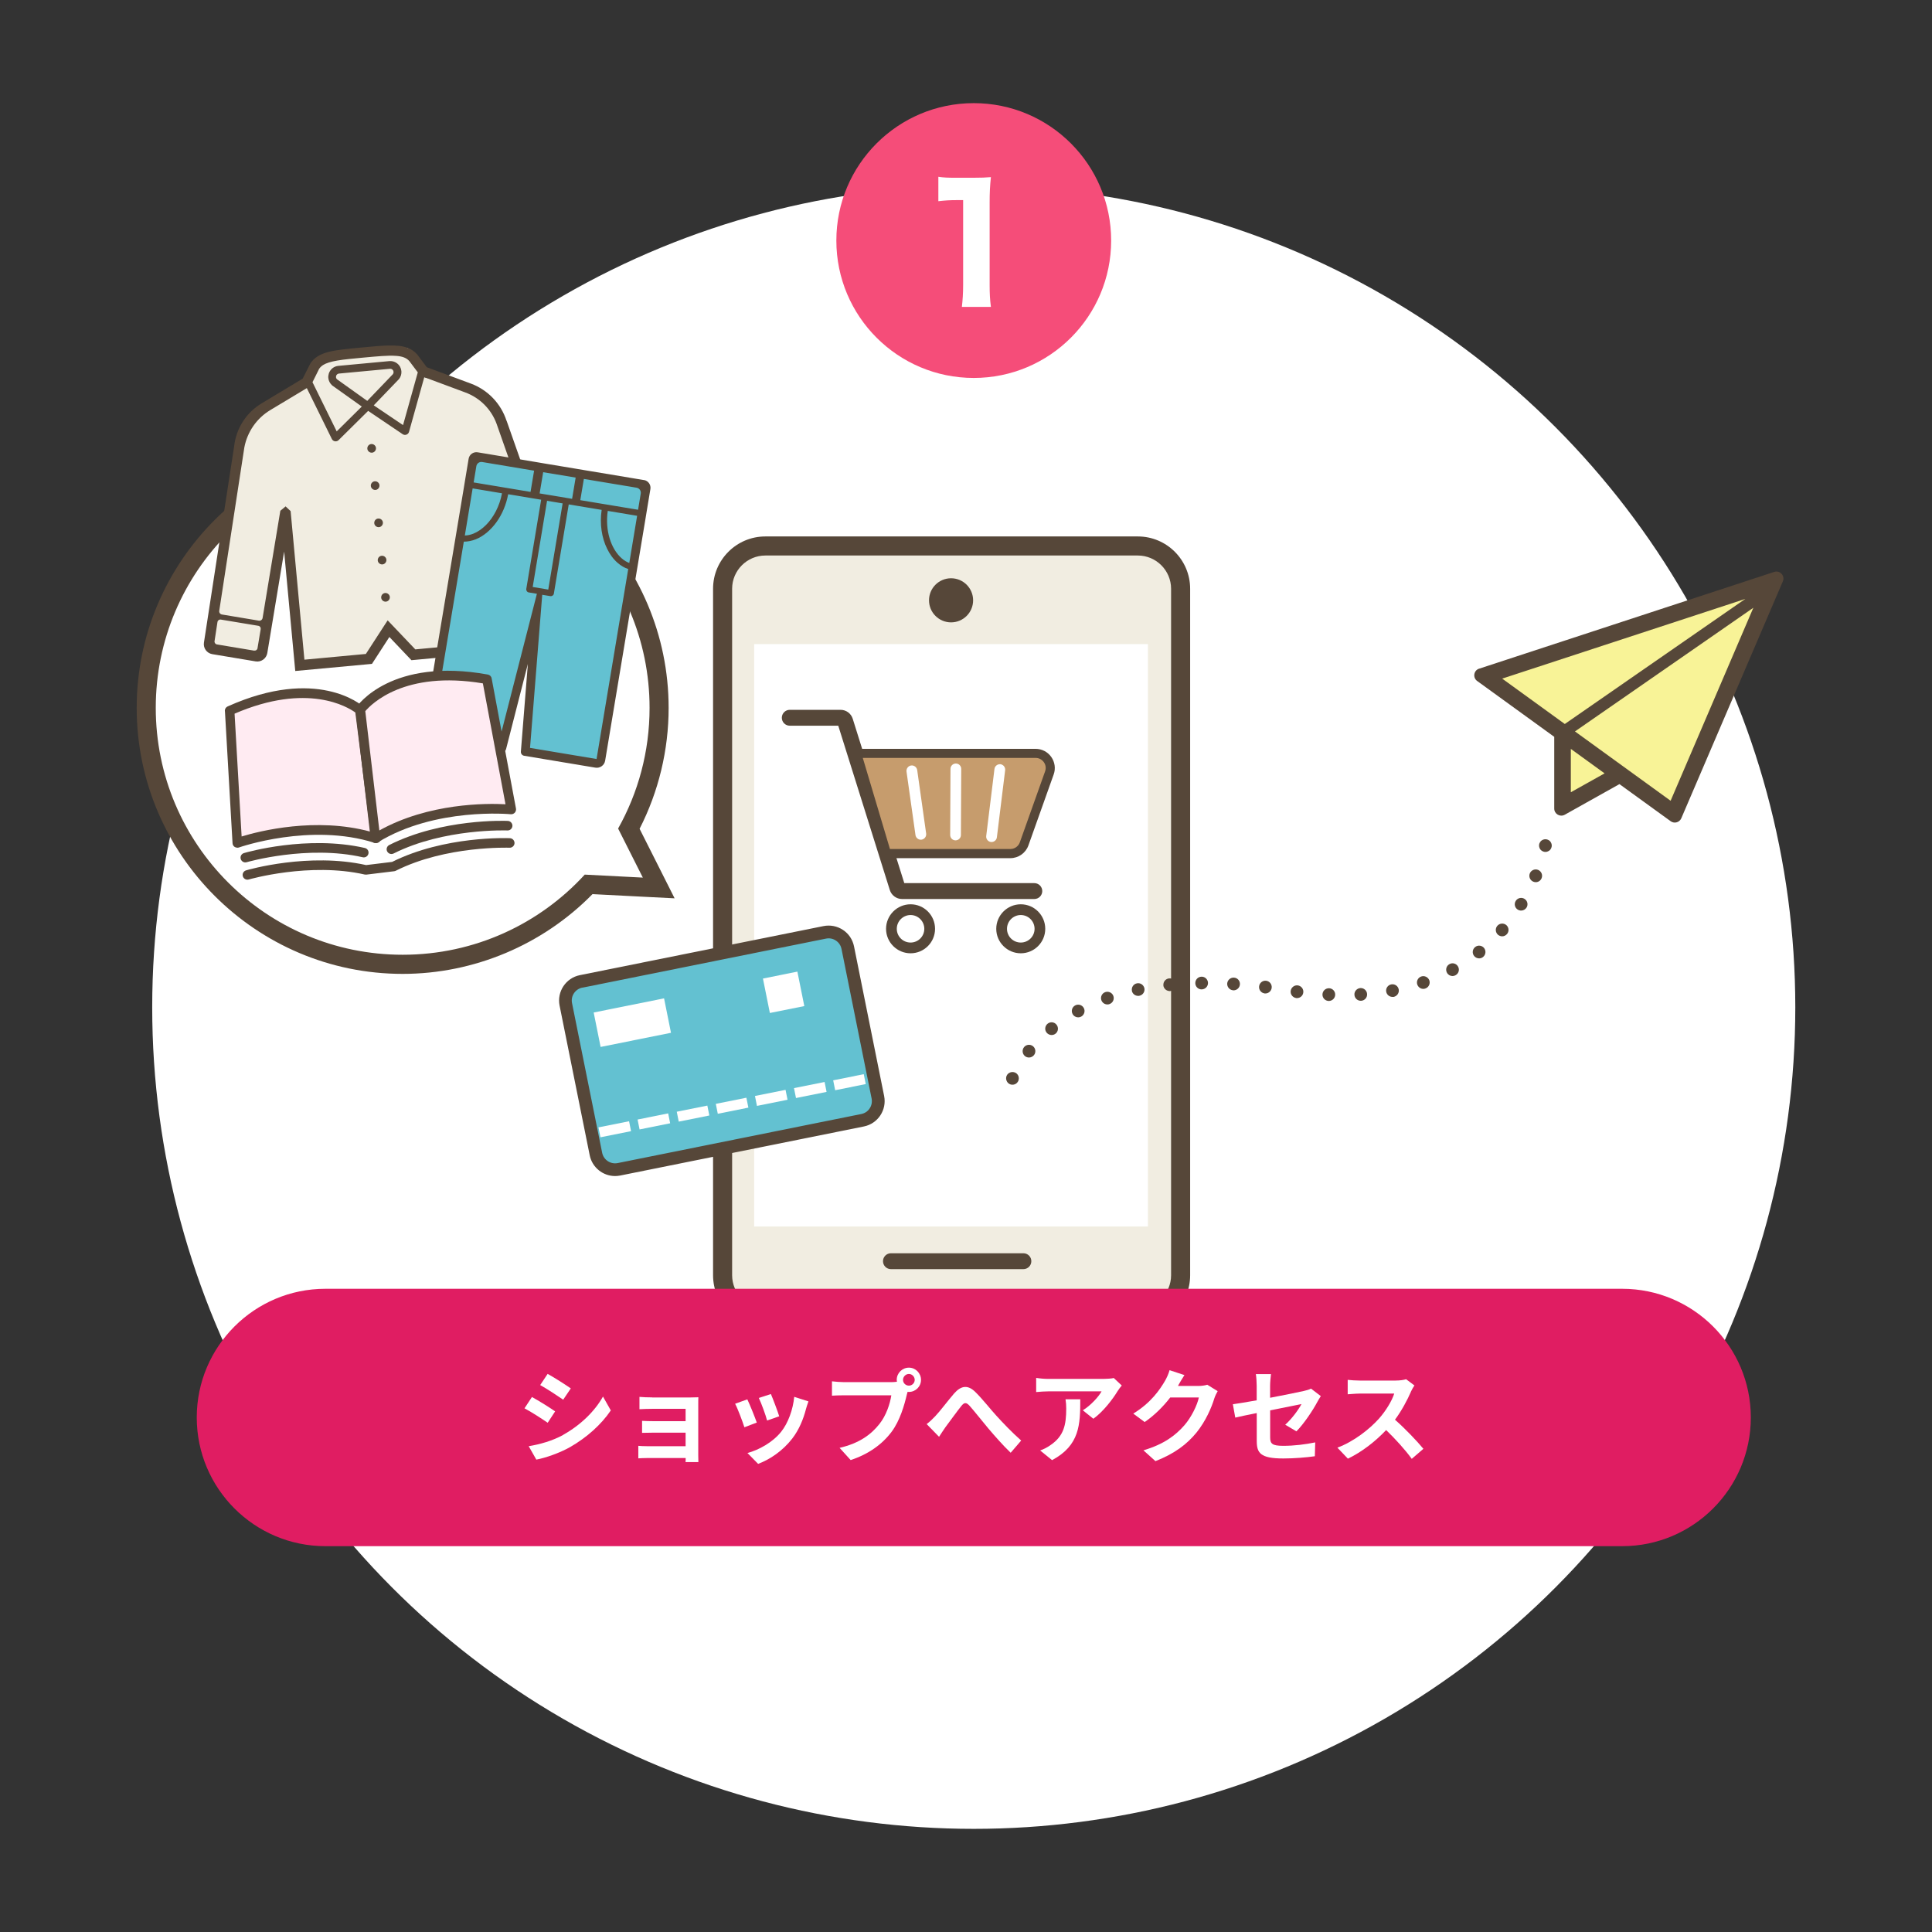
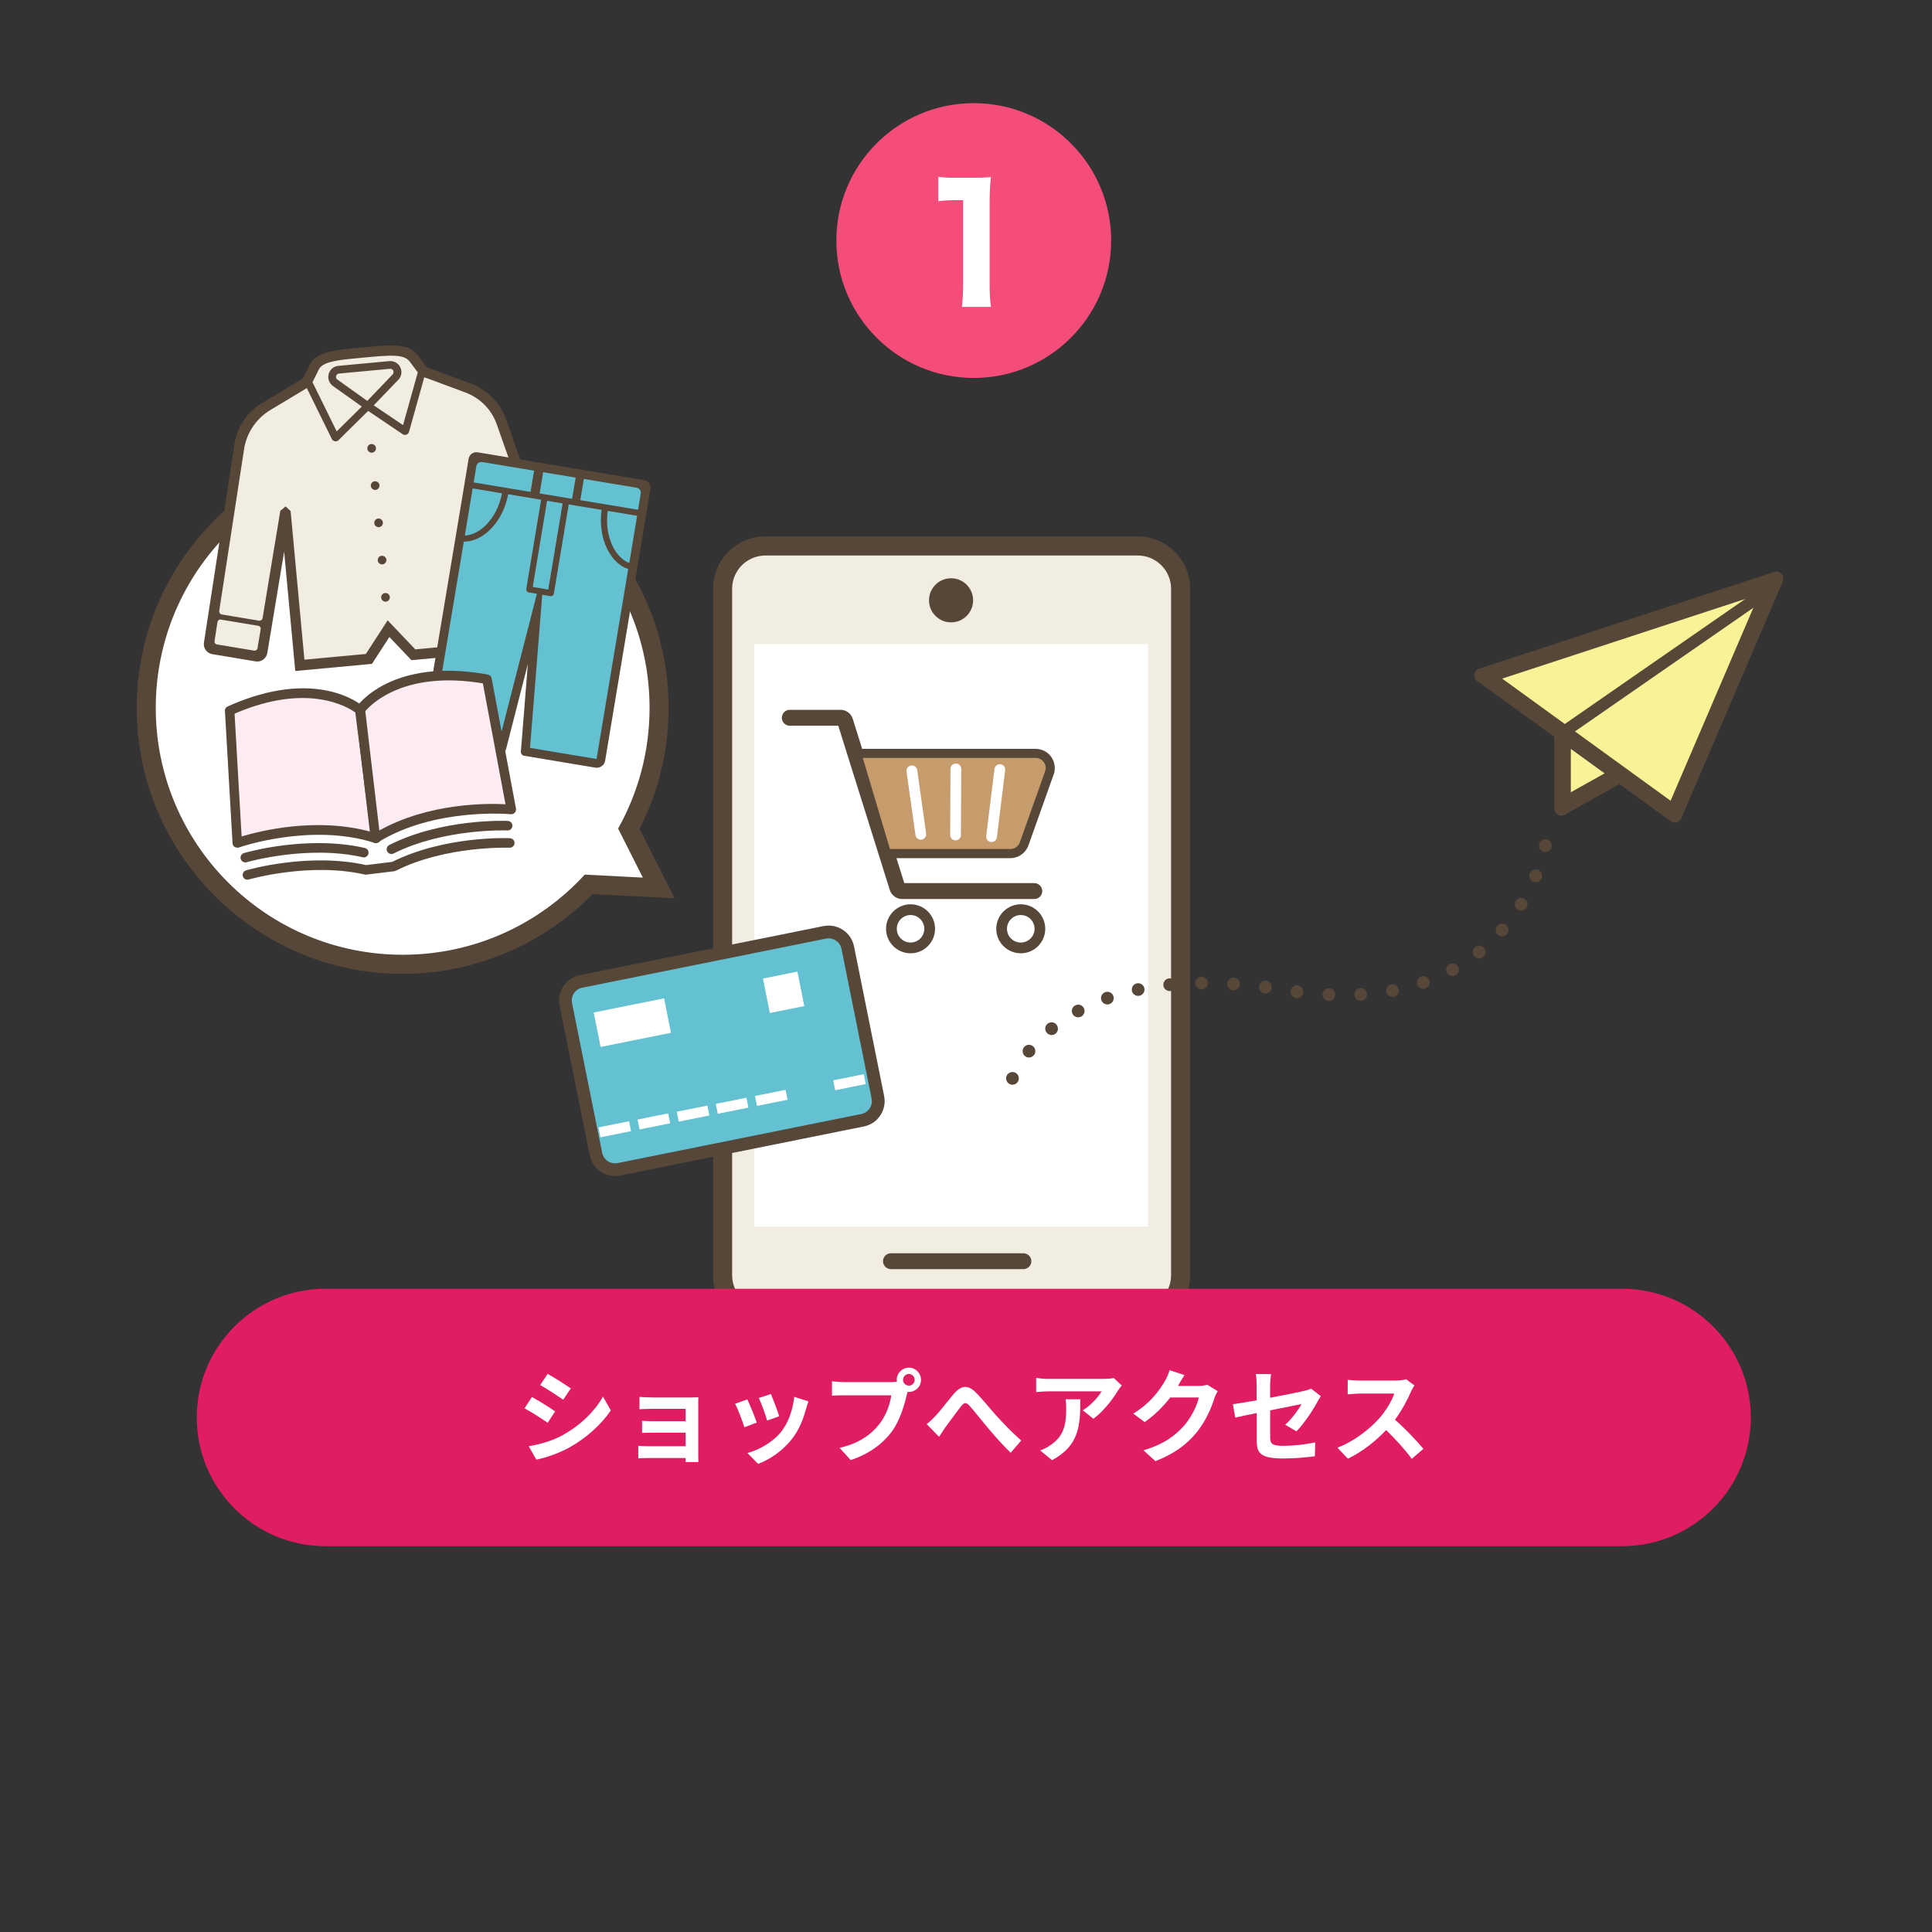
<svg xmlns="http://www.w3.org/2000/svg" height="304" viewBox="0 0 304 304" width="304">
  <rect x="0" y="0" width="304" height="304" fill="#333333" stroke="none" />
-   <circle cx="153.22" cy="158.5" fill="#fff" r="129.27" />
  <circle cx="153.22" cy="37.85" fill="#f54d79" r="21.62" />
  <path d="m147.66 27.82c.82.12 1.45.15 2.72.15h2.72c1.5 0 1.85-.03 2.82-.1-.15 1.4-.2 2.47-.2 4.05v12.87c0 1.4.05 2.35.2 3.5h-4.57c.12-1 .2-2.12.2-3.5v-13.3h-1.1c-.98 0-1.75.05-2.8.17v-3.85h.01z" fill="#fff" />
  <rect fill="#f1ede1" height="121.48" rx="6.73" width="72.07" x="113.7" y="85.91" />
  <path d="m179.04 208.89h-58.61c-4.54 0-8.23-3.69-8.23-8.23v-108.02c0-4.54 3.69-8.23 8.23-8.23h58.61c4.54 0 8.23 3.69 8.23 8.23v108.02c0 4.54-3.69 8.23-8.23 8.23zm-58.61-121.48c-2.88 0-5.23 2.35-5.23 5.23v108.02c0 2.88 2.35 5.23 5.23 5.23h58.61c2.88 0 5.23-2.35 5.23-5.23v-108.02c0-2.88-2.35-5.23-5.23-5.23z" fill="#564739" />
  <path d="m118.67 101.35h61.96v91.64h-61.96z" fill="#fff" />
  <circle cx="149.65" cy="94.46" fill="#564739" r="3.47" />
  <path d="m161.03 199.7h-20.84c-.69 0-1.25-.56-1.25-1.25s.56-1.25 1.25-1.25h20.84c.69 0 1.25.56 1.25 1.25s-.56 1.25-1.25 1.25z" fill="#564739" />
  <path d="m159.31 170.68c-.13 0-.26-.02-.38-.07s-.23-.13-.33-.22c-.09-.1-.16-.2-.21-.33-.05-.12-.08-.25-.08-.38 0-.27.1-.52.29-.71.1-.09.21-.16.33-.21.36-.15.81-.07 1.09.21.19.19.29.44.29.71 0 .13-.03.26-.07.38-.06.13-.13.23-.22.33-.19.19-.44.29-.71.29z" fill="#564739" />
  <path d="m161.28 166.18c-.43-.35-.49-.98-.15-1.41.35-.43.98-.49 1.41-.15.43.35.5.98.15 1.41-.2.24-.49.37-.78.37-.22 0-.44-.07-.63-.22zm3.41-3.69c-.35-.43-.28-1.06.15-1.41.43-.35 1.06-.28 1.4.15.35.43.29 1.06-.14 1.41-.19.15-.41.22-.63.22-.29 0-.58-.13-.78-.37zm4.08-2.94c-.26-.48-.08-1.09.41-1.35.48-.26 1.09-.08 1.35.4.27.49.08 1.09-.4 1.36-.15.08-.32.12-.48.12-.35 0-.7-.19-.88-.53zm4.53-2.17c-.18-.52.09-1.09.61-1.27.52-.18 1.1.09 1.28.61.18.52-.09 1.09-.61 1.27-.11.05-.22.06-.33.06-.41 0-.8-.25-.95-.67zm35.75.12c-.56-.03-.98-.49-.96-1.04.03-.56.49-.98 1.05-.96.55.02.98.49.95 1.04-.02.54-.47.96-1 .96zm4.07-.97c-.04-.55.39-1.02.94-1.06.55-.03 1.02.39 1.05.94.04.55-.38 1.03-.93 1.06h-.07c-.52 0-.96-.41-.99-.94zm-9.17.51c-.55-.08-.93-.58-.86-1.12.07-.55.58-.94 1.12-.87.55.08.94.58.86 1.13-.06.5-.49.87-.99.87s-.08 0-.13 0zm14.17-.99c-.1-.54.26-1.06.8-1.16.54-.1 1.07.25 1.17.8.1.54-.26 1.06-.8 1.17-.07 0-.13 0-.19 0-.47 0-.89-.33-.98-.82zm-40.01-.14c-.11-.54.23-1.07.77-1.18.54-.12 1.07.23 1.19.77.11.54-.24 1.07-.78 1.18-.07.02-.14.02-.21.02-.46 0-.88-.32-.98-.79zm20.87.4c-.55-.07-.93-.58-.86-1.12.07-.55.57-.94 1.11-.87.55.07.94.57.87 1.12-.07.51-.5.88-.99.88s-.09 0-.13 0zm-15.92-1.27c-.05-.55.35-1.04.9-1.09.55-.05 1.04.35 1.09.89.06.56-.35 1.04-.9 1.1s-.07 0-.1 0c-.51 0-.95-.39-1-.91zm10.98.78c-.55-.03-.97-.51-.94-1.06.04-.55.52-.97 1.07-.93.55.03.97.51.93 1.06-.03.53-.48.94-1 .94s-.04 0-.06 0zm-5.96-1.13c0-.55.43-1 .99-1.01.55-.01 1 .44 1.01.99 0 .55-.44 1-1 1.01h.01-.02c-.54 0-.99-.44-.99-.99zm34.93.23c-.18-.52.1-1.09.62-1.27.52-.18 1.09.1 1.28.62.17.52-.1 1.09-.63 1.27-.1.04-.21.06-.32.06-.42 0-.8-.26-.95-.68zm4.67-1.86c-.27-.49-.09-1.1.4-1.36.48-.27 1.09-.09 1.35.4.27.48.09 1.09-.4 1.35-.15.09-.31.13-.48.13-.35 0-.69-.19-.87-.52zm4.27-2.64c-.34-.43-.27-1.06.16-1.4.43-.35 1.06-.28 1.41.15.34.44.27 1.06-.16 1.41-.18.15-.4.22-.62.22-.29 0-.59-.13-.79-.38zm3.75-3.34c-.41-.37-.45-1-.09-1.41.37-.42 1-.46 1.42-.1.41.37.45 1 .09 1.41-.2.23-.48.35-.75.35-.24 0-.47-.09-.67-.25zm3.12-3.95c-.47-.29-.61-.9-.32-1.37.29-.47.91-.62 1.37-.33.48.29.62.91.33 1.38-.19.3-.52.47-.85.47-.18 0-.36-.05-.53-.15zm2.44-4.4c-.51-.21-.75-.8-.54-1.31.22-.51.8-.75 1.31-.54.51.22.75.8.54 1.31-.16.39-.53.62-.92.62-.13 0-.26-.03-.39-.08z" fill="#564739" />
  <path d="m243.17 134.05c-.13 0-.26-.02-.38-.08-.12-.05-.23-.12-.33-.21-.18-.19-.29-.45-.29-.71 0-.06 0-.13.02-.19 0-.07.03-.13.06-.19.02-.06.05-.12.09-.17.04-.06.08-.11.12-.16.1-.09.21-.16.33-.21.24-.1.52-.1.76 0 .13.05.23.12.33.21.04.05.09.1.12.16.04.05.07.11.09.17.03.06.05.12.06.19 0 .06.02.13.02.19 0 .26-.11.52-.29.71-.1.09-.21.16-.33.21-.12.06-.25.08-.38.08z" fill="#564739" />
  <path d="m162.75 141.46h-20.82c-.87 0-1.66-.58-1.92-1.42l-8.11-25.85h-7.63c-.69 0-1.25-.56-1.25-1.25s.56-1.25 1.25-1.25h7.99c.88 0 1.66.57 1.92 1.42l8.11 25.85h20.46c.69 0 1.25.56 1.25 1.25s-.56 1.25-1.25 1.25z" fill="#564739" />
  <path d="m134.79 118.55h28.18c1.58 0 2.69 1.57 2.16 3.06l-3.98 11.18c-.33.91-1.19 1.52-2.16 1.52h-19.5l-4.7-15.77z" fill="#c69c6d" />
  <path d="m158.99 135.03h-20.04l-4.7-15.76h-.19v-5.67l1.26 4.23h27.64c.98 0 1.9.48 2.46 1.28s.71 1.83.38 2.74l-3.98 11.18c-.43 1.2-1.57 2-2.84 2zm-18.96-1.44h18.96c.66 0 1.26-.42 1.48-1.05l3.98-11.18c.17-.49.1-1.01-.2-1.43s-.77-.67-1.28-.67h-27.21l4.27 14.32z" fill="#564739" />
  <path d="m143.28 150c-2.13 0-3.86-1.73-3.86-3.85s1.73-3.86 3.86-3.86 3.85 1.73 3.85 3.86-1.73 3.85-3.85 3.85zm0-6.02c-1.19 0-2.17.97-2.17 2.17s.97 2.16 2.17 2.16 2.16-.97 2.16-2.16-.97-2.17-2.16-2.17z" fill="#564739" />
  <path d="m160.62 150c-2.13 0-3.86-1.73-3.86-3.85s1.73-3.86 3.86-3.86 3.85 1.73 3.85 3.86-1.73 3.85-3.85 3.85zm0-6.02c-1.19 0-2.17.97-2.17 2.17s.97 2.16 2.17 2.16 2.17-.97 2.17-2.16-.97-2.17-2.17-2.17z" fill="#564739" />
  <path d="m144.89 132.13c-.41 0-.78-.31-.84-.73l-1.41-9.99c-.06-.46.26-.89.72-.96.47-.06.89.26.96.72l1.41 9.99c.06.46-.26.89-.72.96-.04 0-.08 0-.12 0z" fill="#fff" />
  <path d="m150.35 132.23c-.47 0-.84-.38-.84-.85l.05-10.4c0-.47.38-.84.85-.84.47 0 .84.38.84.85l-.05 10.4c0 .47-.38.84-.85.84z" fill="#fff" />
  <path d="m156.02 132.49s-.07 0-.1 0c-.46-.06-.79-.48-.74-.94l1.3-10.56c.06-.46.48-.78.94-.74.46.06.79.48.74.94l-1.3 10.56c-.05.43-.42.74-.84.74z" fill="#fff" />
  <rect fill="#63c1d1" height="30.16" rx="3.07" transform="matrix(.98 -.197 .197 .98 -30.42 25.69)" width="45.25" x="90.96" y="150.26" />
  <path d="m96.78 185.05c-1.9 0-3.6-1.34-3.99-3.27l-4.74-23.55c-.44-2.2.99-4.35 3.19-4.79l38.34-7.72c1.06-.21 2.15 0 3.06.6s1.52 1.52 1.74 2.59l4.74 23.55c.44 2.2-.99 4.35-3.19 4.79l-38.34 7.72c-.27.05-.54.08-.8.08zm-5.15-29.65c-1.12.23-1.85 1.32-1.62 2.44l4.74 23.55c.23 1.12 1.31 1.84 2.44 1.62l38.34-7.72c.54-.11 1.01-.42 1.31-.88.31-.46.41-1.01.31-1.55l-4.74-23.55c-.11-.54-.42-1.01-.88-1.31-.46-.31-1.01-.42-1.55-.31l-38.34 7.72z" fill="#564739" />
  <g fill="#fff">
    <path d="m93.96 158.15h11.3v5.53h-11.3z" transform="matrix(.98 -.197 .197 .98 -29.82 22.84)" />
    <path d="m120.65 153.36h5.53v5.53h-5.53z" transform="matrix(.98 -.197 .197 .98 -28.4 27.45)" />
    <path d="m94.4 176.9h4.91v1.59h-4.91z" transform="matrix(.98 -.197 .197 .98 -33.19 22.63)" />
    <path d="m100.55 175.66h4.91v1.59h-4.91z" transform="matrix(.98 -.197 .197 .98 -32.82 23.82)" />
    <path d="m106.71 174.43h4.91v1.59h-4.91z" transform="matrix(.98 -.197 .197 .98 -32.45 25.01)" />
    <path d="m112.86 173.19h4.91v1.59h-4.91z" transform="matrix(.98 -.197 .197 .98 -32.09 26.2)" />
    <path d="m119.02 171.95h4.91v1.59h-4.91z" transform="matrix(.98 -.197 .197 .98 -31.72 27.39)" />
-     <path d="m125.17 170.71h4.91v1.59h-4.91z" transform="matrix(.98 -.197 .197 .98 -31.36 28.58)" />
    <path d="m131.33 169.48h4.91v1.59h-4.91z" transform="matrix(.98 -.197 .197 .98 -30.99 29.77)" />
    <path d="m63.36 151.74c-22.25 0-40.35-18.1-40.35-40.35s18.1-40.35 40.35-40.35 40.35 18.1 40.35 40.35c0 6.63-1.64 13.18-4.76 19.01l4.7 9.32-11.02-.56c-7.6 8-18.22 12.58-29.27 12.58z" />
  </g>
  <path d="m63.36 72.54c21.45 0 38.85 17.39 38.85 38.85 0 6.89-1.8 13.36-4.95 18.98l3.89 7.72-9.14-.47c-7.1 7.75-17.31 12.61-28.65 12.61-21.45 0-38.85-17.39-38.85-38.85s17.39-38.85 38.85-38.85m-0-2.99c-23.08 0-41.85 18.78-41.85 41.85s18.77 41.85 41.85 41.85c11.22 0 22.03-4.56 29.87-12.55l7.76.4 5.16.26-2.32-4.61-3.19-6.33c3-5.87 4.57-12.41 4.57-19.02 0-23.07-18.77-41.85-41.85-41.85z" fill="#564739" />
  <path d="m245.73 115.92.51 11.09 9.19-5.3z" fill="#f8f397" />
  <path d="m51.21 202.79h204.03c11.18 0 20.25 9.07 20.25 20.25 0 11.18-9.07 20.25-20.25 20.25h-204.03c-11.18 0-20.25-9.07-20.25-20.25 0-11.18 9.07-20.25 20.25-20.25z" fill="#e01d62" />
  <path d="m87.35 222.08-1.17 1.79c-.91-.62-2.58-1.71-3.65-2.27l1.17-1.78c1.07.58 2.83 1.68 3.65 2.26zm1.3 3.67c2.72-1.52 4.95-3.71 6.23-6l1.23 2.18c-1.49 2.21-3.75 4.24-6.37 5.75-1.63.93-3.92 1.73-5.35 1.99l-1.2-2.11c1.79-.3 3.71-.83 5.46-1.79zm1.17-7.29-1.2 1.78c-.9-.62-2.56-1.71-3.62-2.3l1.17-1.76c1.06.58 2.82 1.71 3.65 2.29z" fill="#fff" />
  <path d="m102.61 219.89h6.05c.38 0 .98-.02 1.23-.03-.02.21-.02.74-.02 1.07v8.04c0 .26.02.8.02 1.09h-2.02c.02-.14.02-.4.02-.64h-6.07c-.45 0-1.1.03-1.38.05v-1.97c.27.03.82.06 1.39.06h6.05v-2.13h-5.11c-.61 0-1.38.02-1.74.03v-1.89c.42.03 1.14.05 1.74.05h5.11v-1.94h-5.28c-.59 0-1.6.03-1.98.06v-1.94c.42.05 1.39.08 1.98.08z" fill="#fff" />
  <path d="m119.08 223.84-1.95.74c-.27-.86-1.07-2.99-1.46-3.7l1.92-.69c.4.82 1.17 2.75 1.49 3.65zm7.75-2.16c-.42 1.62-1.09 3.28-2.18 4.69-1.49 1.92-3.49 3.27-5.36 3.97l-1.68-1.71c1.76-.46 3.99-1.68 5.31-3.35 1.09-1.36 1.86-3.49 2.05-5.49l2.24.72c-.19.51-.29.85-.38 1.17zm-4.21 1.17-1.92.67c-.19-.78-.9-2.72-1.3-3.55l1.9-.62c.3.69 1.09 2.77 1.31 3.51h.01z" fill="#fff" />
  <path d="m143.02 215.2c1.04 0 1.9.86 1.9 1.92s-.86 1.9-1.9 1.9c-.06 0-.14 0-.21-.02-.05.18-.08.34-.13.48-.37 1.57-1.06 4.05-2.4 5.83-1.44 1.92-3.59 3.5-6.43 4.43l-1.74-1.92c3.17-.74 4.98-2.13 6.27-3.76 1.06-1.33 1.66-3.14 1.87-4.51h-7.44c-.74 0-1.5.03-1.9.06v-2.26c.46.06 1.38.13 1.9.13h7.41c.22 0 .58-.02.91-.06-.02-.1-.03-.19-.03-.3 0-1.06.86-1.92 1.92-1.92zm0 2.83c.5 0 .91-.42.91-.91s-.42-.93-.91-.93-.93.42-.93.93.42.91.93.91z" fill="#fff" />
  <path d="m147.17 222.83c.74-.77 1.97-2.42 2.96-3.57 1.12-1.26 2.16-1.38 3.33-.24 1.09 1.06 2.37 2.71 3.31 3.73 1.02 1.12 2.38 2.56 3.91 3.92l-1.65 1.92c-1.15-1.09-2.51-2.64-3.52-3.83-.99-1.18-2.19-2.71-2.94-3.55-.56-.62-.86-.54-1.33.05-.64.8-1.78 2.38-2.47 3.3-.37.53-.74 1.1-1.01 1.52l-1.95-2c.48-.37.88-.74 1.36-1.25z" fill="#fff" />
  <path d="m175.88 218.85c-.75 1.25-2.27 3.27-3.84 4.39l-1.66-1.33c1.28-.78 2.53-2.19 2.95-2.98h-8.34c-.67 0-1.2.05-1.95.11v-2.23c.61.1 1.28.16 1.95.16h8.63c.45 0 1.33-.05 1.63-.14l1.26 1.18c-.18.21-.48.59-.62.83h-.01zm-10.34 10.9-1.87-1.52c.51-.18 1.09-.45 1.68-.88 2.03-1.41 2.42-3.11 2.42-5.73 0-.5-.03-.93-.11-1.44h2.32c0 3.97-.08 7.24-4.43 9.57z" fill="#fff" />
  <path d="m185.41 218s-.03.05-.05.08h3.22c.5 0 1.02-.08 1.39-.19l1.63 1.01c-.18.3-.4.75-.53 1.15-.43 1.42-1.34 3.55-2.79 5.35-1.52 1.86-3.46 3.33-6.47 4.51l-1.89-1.7c3.28-.98 5.06-2.37 6.45-3.95 1.09-1.25 2.02-3.17 2.27-4.37h-4.5c-1.07 1.39-2.46 2.8-4.03 3.87l-1.79-1.33c2.8-1.71 4.19-3.78 4.99-5.15.24-.4.58-1.14.72-1.68l2.34.77c-.37.56-.78 1.28-.98 1.63z" fill="#fff" />
  <path d="m197.73 222.35c-1.42.29-2.69.54-3.36.71l-.38-2.1c.75-.1 2.16-.34 3.75-.62v-2.29c0-.53-.05-1.34-.13-1.84h2.38c-.06.5-.14 1.3-.14 1.84v1.89c2.34-.45 4.58-.9 5.3-1.07.45-.1.83-.21 1.14-.37l1.54 1.18c-.14.22-.38.59-.53.88-.7 1.33-2.16 3.52-3.31 4.66l-1.76-1.04c1.06-.94 2.11-2.4 2.56-3.25-.5.11-2.66.53-4.93.99v4.24c0 .99.29 1.34 2.05 1.34s3.46-.22 5.04-.54l-.06 2.18c-1.33.19-3.25.35-4.96.35-3.65 0-4.18-.88-4.18-2.77v-4.37z" fill="#fff" />
  <path d="m222.01 218.99c-.54 1.25-1.44 2.96-2.51 4.4 1.58 1.38 3.52 3.42 4.47 4.58l-1.83 1.58c-1.04-1.44-2.53-3.07-4.03-4.53-1.7 1.79-3.83 3.46-6.02 4.5l-1.65-1.73c2.58-.96 5.06-2.91 6.56-4.59 1.06-1.2 2.03-2.79 2.38-3.92h-5.43c-.67 0-1.55.1-1.89.11v-2.27c.43.06 1.41.11 1.89.11h5.65c.69 0 1.33-.1 1.65-.21l1.31.98c-.13.18-.42.67-.56.99z" fill="#fff" />
  <path d="m234.77 106.84 28.73 21.43 15.12-36.17z" fill="#f8f397" />
  <path d="m232.74 105.21c-.86.28-1.04 1.42-.3 1.95l.32.23 11.8 8.55v11.29c0 .85.91 1.38 1.65.97l8.61-4.82 8.06 5.84c.57.42 1.39.19 1.67-.46l15.98-37.28c.38-.88-.46-1.79-1.36-1.49l-46.41 15.22zm3.63 1.57 38.25-12.54-28.4 19.68zm10.8 17.88v-6.82l5.31 3.85zm15.7 1.34-15.05-10.91 28.07-19.46s-13.02 30.37-13.02 30.37z" fill="#564739" />
  <path d="m38.44 67.29-5.6 34.2 8.26 1.35 3.93-21.09 2.59 22.88 9.82-.9 4.21-4.57 3.7 3.03 10.38-.01-1.67-22.61 7.71 20.01 7.53-2.94-11.22-32.18-3.2-3.04-8.1-2.06-2.61-4.62-8.03.75-5 .92-2.38 2.94-2.78 2.57z" fill="#f1ede1" />
  <path d="m58.42 69.87c-.38.03-.65.37-.62.74s.37.65.74.62.65-.37.62-.74-.37-.65-.74-.62z" fill="#564739" />
  <path d="m58.97 75.73c-.38.03-.65.37-.62.74s.37.65.74.62.65-.37.62-.74-.37-.65-.74-.62z" fill="#564739" />
  <path d="m59.51 81.59c-.38.03-.65.37-.62.74s.37.65.74.62.65-.37.62-.74-.37-.65-.74-.62z" fill="#564739" />
  <path d="m60.6 93.31c-.38.03-.65.37-.62.74s.37.65.74.62.65-.37.62-.74-.37-.65-.74-.62z" fill="#564739" />
  <path d="m60.06 87.45c-.38.03-.65.37-.62.74s.37.65.74.62.65-.37.62-.74-.37-.65-.74-.62z" fill="#564739" />
  <path d="m79.7 66.2c-.88-2.7-2.94-4.85-5.6-5.84l-6.95-2.58-1.5-2-.02-.02c-.4-.45-.89-.8-1.45-1.01-.84-.33-1.8-.4-2.95-.39-1.15.02-2.52.15-4.21.31-2.25.21-3.93.36-5.26.69-.67.17-1.25.38-1.76.7s-.94.74-1.24 1.26v.02l-1.13 2.24-6.48 3.9c-2.39 1.44-3.98 3.91-4.3 6.69v.02l-4.76 30.93c-.13.86.45 1.66 1.31 1.81l6.83 1.14c.86.14 1.68-.44 1.83-1.31l2.65-15.97 1.75 18.79 12.07-1.12 2.74-4.23 3.47 3.65 12.07-1.12-1.75-18.79 5.54 15.22c.3.82 1.2 1.24 2.02.94l6.53-2.38c.81-.3 1.23-1.19.95-2l-10.38-29.53zm-29.55-8.06c.18-.3.39-.51.7-.71.46-.29 1.19-.52 2.24-.7 1.04-.18 2.39-.3 4.08-.46 2.25-.21 3.9-.36 5.05-.28.58.03 1.02.12 1.37.26.34.14.59.31.82.57l1.33 1.77-2.32 8.3-4.61-3.11 3.96-4.12.02-.02c.28-.36.41-.8.37-1.24-.02-.23-.09-.46-.2-.67-.33-.61-1-.97-1.7-.91l-8.02.75c-.7.06-1.28.54-1.5 1.2-.07.23-.1.47-.08.7.04.44.25.85.59 1.16l.02.02 4.66 3.32-3.95 3.91-3.81-7.74.99-1.99zm7.64 4.94-4.75-3.39c-.1-.09-.16-.21-.17-.34l.02-.21c.07-.2.24-.34.45-.36l8.02-.75c.21-.02.41.09.51.28l.06.2c0 .13-.03.26-.11.37l-4.04 4.21h.01zm-17.79 39.3-5.87-.98c-.24-.04-.41-.27-.37-.52l.46-3.01c.04-.25.27-.42.52-.38l5.91.98c.25.04.41.27.37.52l-.5 3.01c-.04.25-.27.41-.52.37zm41.09-8.5c-.34.13-.73-.05-.85-.4l-5.8-15.93-.32-.18-.63-.35-.64.88 2.17 23.38-9.67.9-4.35-4.57-.56.86-2.87 4.43-9.67.9-2.17-23.38-.27-.25-.52-.49-.6.5-.23.19-2.79 16.87c-.05.28-.31.47-.59.42l-5.81-.97c-.28-.05-.47-.31-.42-.59l3.95-25.71c.47-2.46 1.96-4.59 4.09-5.87l5.74-3.45 3.94 8.01c.2.4.73.49 1.05.18l4.66-4.61 5.43 3.67c.37.25.88.06 1-.37l2.4-8.6 6.48 2.41c2.28.85 4.07 2.65 4.9 4.93l8.57 24.41c.12.34-.06.72-.4.84l-5.25 1.92zm.26.77 5.25-1.92c.34-.12.72.05.84.4l.88 2.5c.12.34-.06.71-.39.83l-5.22 1.91c-.34.12-.71-.05-.84-.39l-.91-2.49c-.12-.34.05-.71.39-.84z" fill="#564739" />
  <path d="m74.13 72.6-7.07 43.03 11.55 1.98 4.75-16.64-.69 17.24 11.64 1.9 7.15-43.72-26.98-4.48z" fill="#63c1d1" />
  <path d="m101.33 75.54-9.17-1.53-1.43-.24-5.11-.85-1.29-.22-9.17-1.53c-.67-.11-1.31.34-1.42 1.01l-.51 3.07-.29 1.77-6.32 37.9c-.12.73.37 1.42 1.1 1.54l11.21 1.87c.32.05.62-.15.7-.46l3.43-13.4-1.1 13.79c-.03.32.2.61.51.66l11.21 1.87c.73.12 1.42-.37 1.54-1.1l6.32-37.9.29-1.77.51-3.07c.11-.67-.34-1.31-1.01-1.42zm-15.86-1.24 5.11.85-.56 3.34-5.11-.85s.56-3.34.56-3.34zm3.06 4.91-2.26 13.56-2.45-.41 2.26-13.56s2.45.41 2.45.41zm-13.58-5.85c.07-.44.49-.74.93-.66l8.16 1.36-.56 3.34-8.95-1.49.42-2.54zm-.58 3.49 4.62.77c-.38 2.03-1.33 3.8-2.52 4.99-.62.62-1.29 1.08-1.98 1.36-.45.18-.9.28-1.35.29zm4.1 40.01-9.75-1.63c-.4-.07-.66-.44-.6-.84l4.86-29.16c.64 0 1.27-.13 1.88-.37 1.24-.5 2.37-1.46 3.28-2.73.87-1.21 1.51-2.71 1.82-4.36l5.19.86-2.34 14.03c-.04.26.13.52.4.56l1.27.21-6 23.41v.02zm15.4 2.57-10.47-1.75 1.92-24.09 1.27.21c.26.04.52-.13.56-.4l2.34-14.03 5.18.86c-.33 2.24.02 4.41.86 6.12.43.88.99 1.65 1.67 2.23.49.43 1.05.76 1.65.96l-4.98 29.88zm5.14-30.85c-.42-.16-.82-.4-1.18-.72-.84-.73-1.52-1.85-1.92-3.19-.38-1.28-.5-2.76-.28-4.28l4.62.77-1.23 7.41h-.01zm1.39-8.37-9.09-1.51.56-3.34 8.29 1.38c.44.07.74.49.66.93 0 0-.42 2.54-.42 2.54z" fill="#564739" />
  <path d="m37.59 132.7 2.02 4.92s12.19-2.61 17.03-.7l2.5-5.53-1.15-9.73-21.27 1.88.86 9.16z" fill="#fff" />
  <path d="m36.13 111.82 1.2 20.81s11.39-4.07 21.84-.73l-2.55-20.19s-6.78-6.04-20.5.12z" fill="#ffebf2" />
  <path d="m37.33 133.38c-.15 0-.29-.04-.41-.12-.2-.13-.32-.35-.33-.58l-1.19-20.67c-.06-.25.01-.51.2-.7.07-.07.16-.13.26-.17 13.98-6.26 20.98-.24 21.27.02.14.12.22.29.25.47l2.55 20.19c.03.25-.07.51-.26.67-.2.16-.46.22-.71.14-10.08-3.22-21.25.68-21.36.72-.08.03-.17.04-.25.04zm-.42-21.08 1.11 19.32c2.86-.87 11.66-3.09 20.26-.76l-2.37-18.75c-1.19-.86-7.53-4.77-19.01.19z" fill="#564739" />
  <path d="m76.63 106.88 3.83 20.49s-12.03-1.22-21.38 4.53l-2.38-20.21s5.13-7.49 19.93-4.81z" fill="#ffebf2" />
  <path d="m59.08 132.65c-.11 0-.22-.02-.33-.08-.23-.11-.39-.33-.42-.59l-2.38-20.21c-.02-.18.02-.36.13-.51.22-.32 5.57-7.86 20.68-5.12.31.06.55.29.6.6l3.83 20.49c.04.23-.03.47-.19.65-.16.17-.4.26-.63.24-.12-.01-11.9-1.12-20.91 4.42-.12.07-.26.11-.39.11zm-1.6-20.74 2.21 18.76c7.79-4.33 16.87-4.28 19.85-4.12l-3.56-19.02c-12.33-2.06-17.55 3.25-18.51 4.38z" fill="#564739" />
  <path d="m38.6 135.7c-.32 0-.62-.21-.72-.54-.12-.4.11-.81.51-.93s9.96-2.87 19.02-.8c.4.09.66.49.56.9-.09.4-.49.66-.9.56-8.67-1.98-18.17.75-18.26.78-.07.02-.14.03-.21.03z" fill="#564739" />
  <path d="m38.93 138.42c-.32 0-.62-.21-.72-.54-.12-.4.11-.81.51-.93s9.87-2.84 18.89-.83l4.09-.5c8.27-4.12 18.12-3.75 18.54-3.73.41.02.73.37.72.78s-.38.74-.78.72c-.1 0-9.98-.37-17.92 3.63-.08.04-.16.06-.25.07l-4.35.53c-.09 0-.17 0-.26-.01-8.67-1.98-18.17.75-18.26.78-.07.02-.14.03-.21.03z" fill="#564739" />
  <path d="m61.59 134.38c-.27 0-.54-.15-.67-.41-.19-.37-.04-.82.33-1.01 8.3-4.18 18.24-3.81 18.66-3.79.41.02.73.37.72.78-.02.41-.36.74-.78.72-.1 0-9.98-.37-17.92 3.63-.11.05-.22.08-.34.08z" fill="#564739" />
</svg>